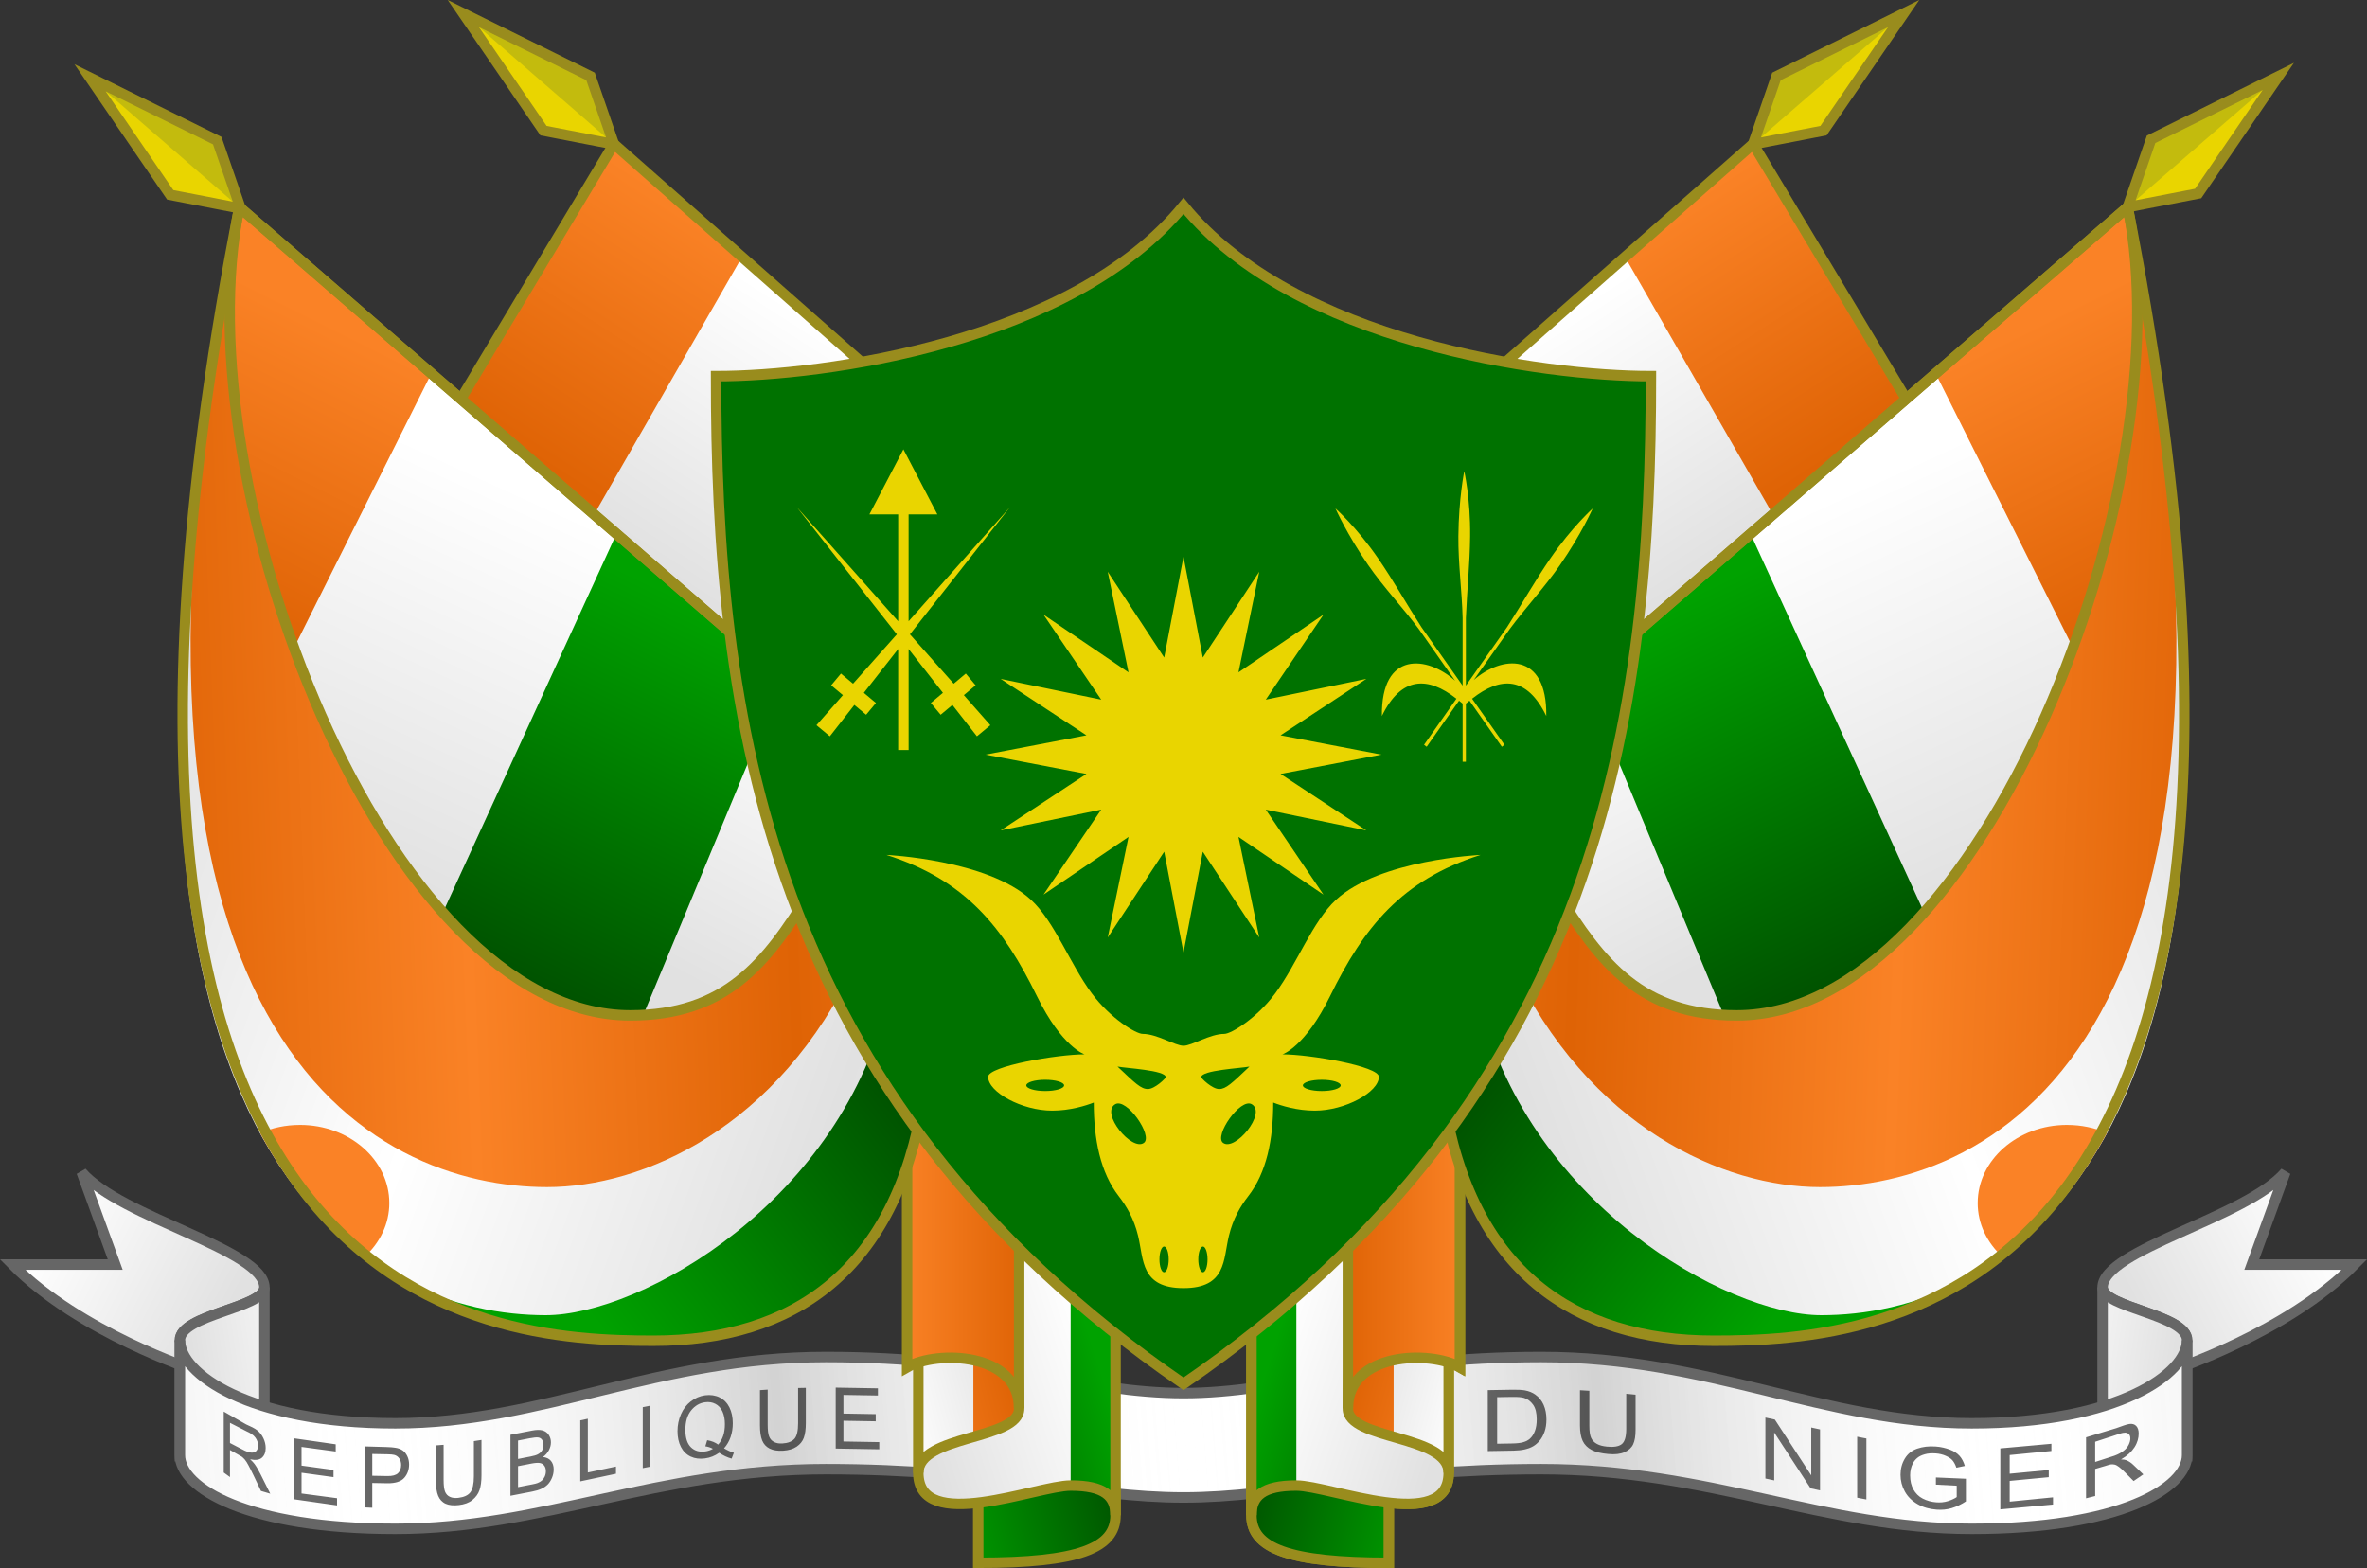
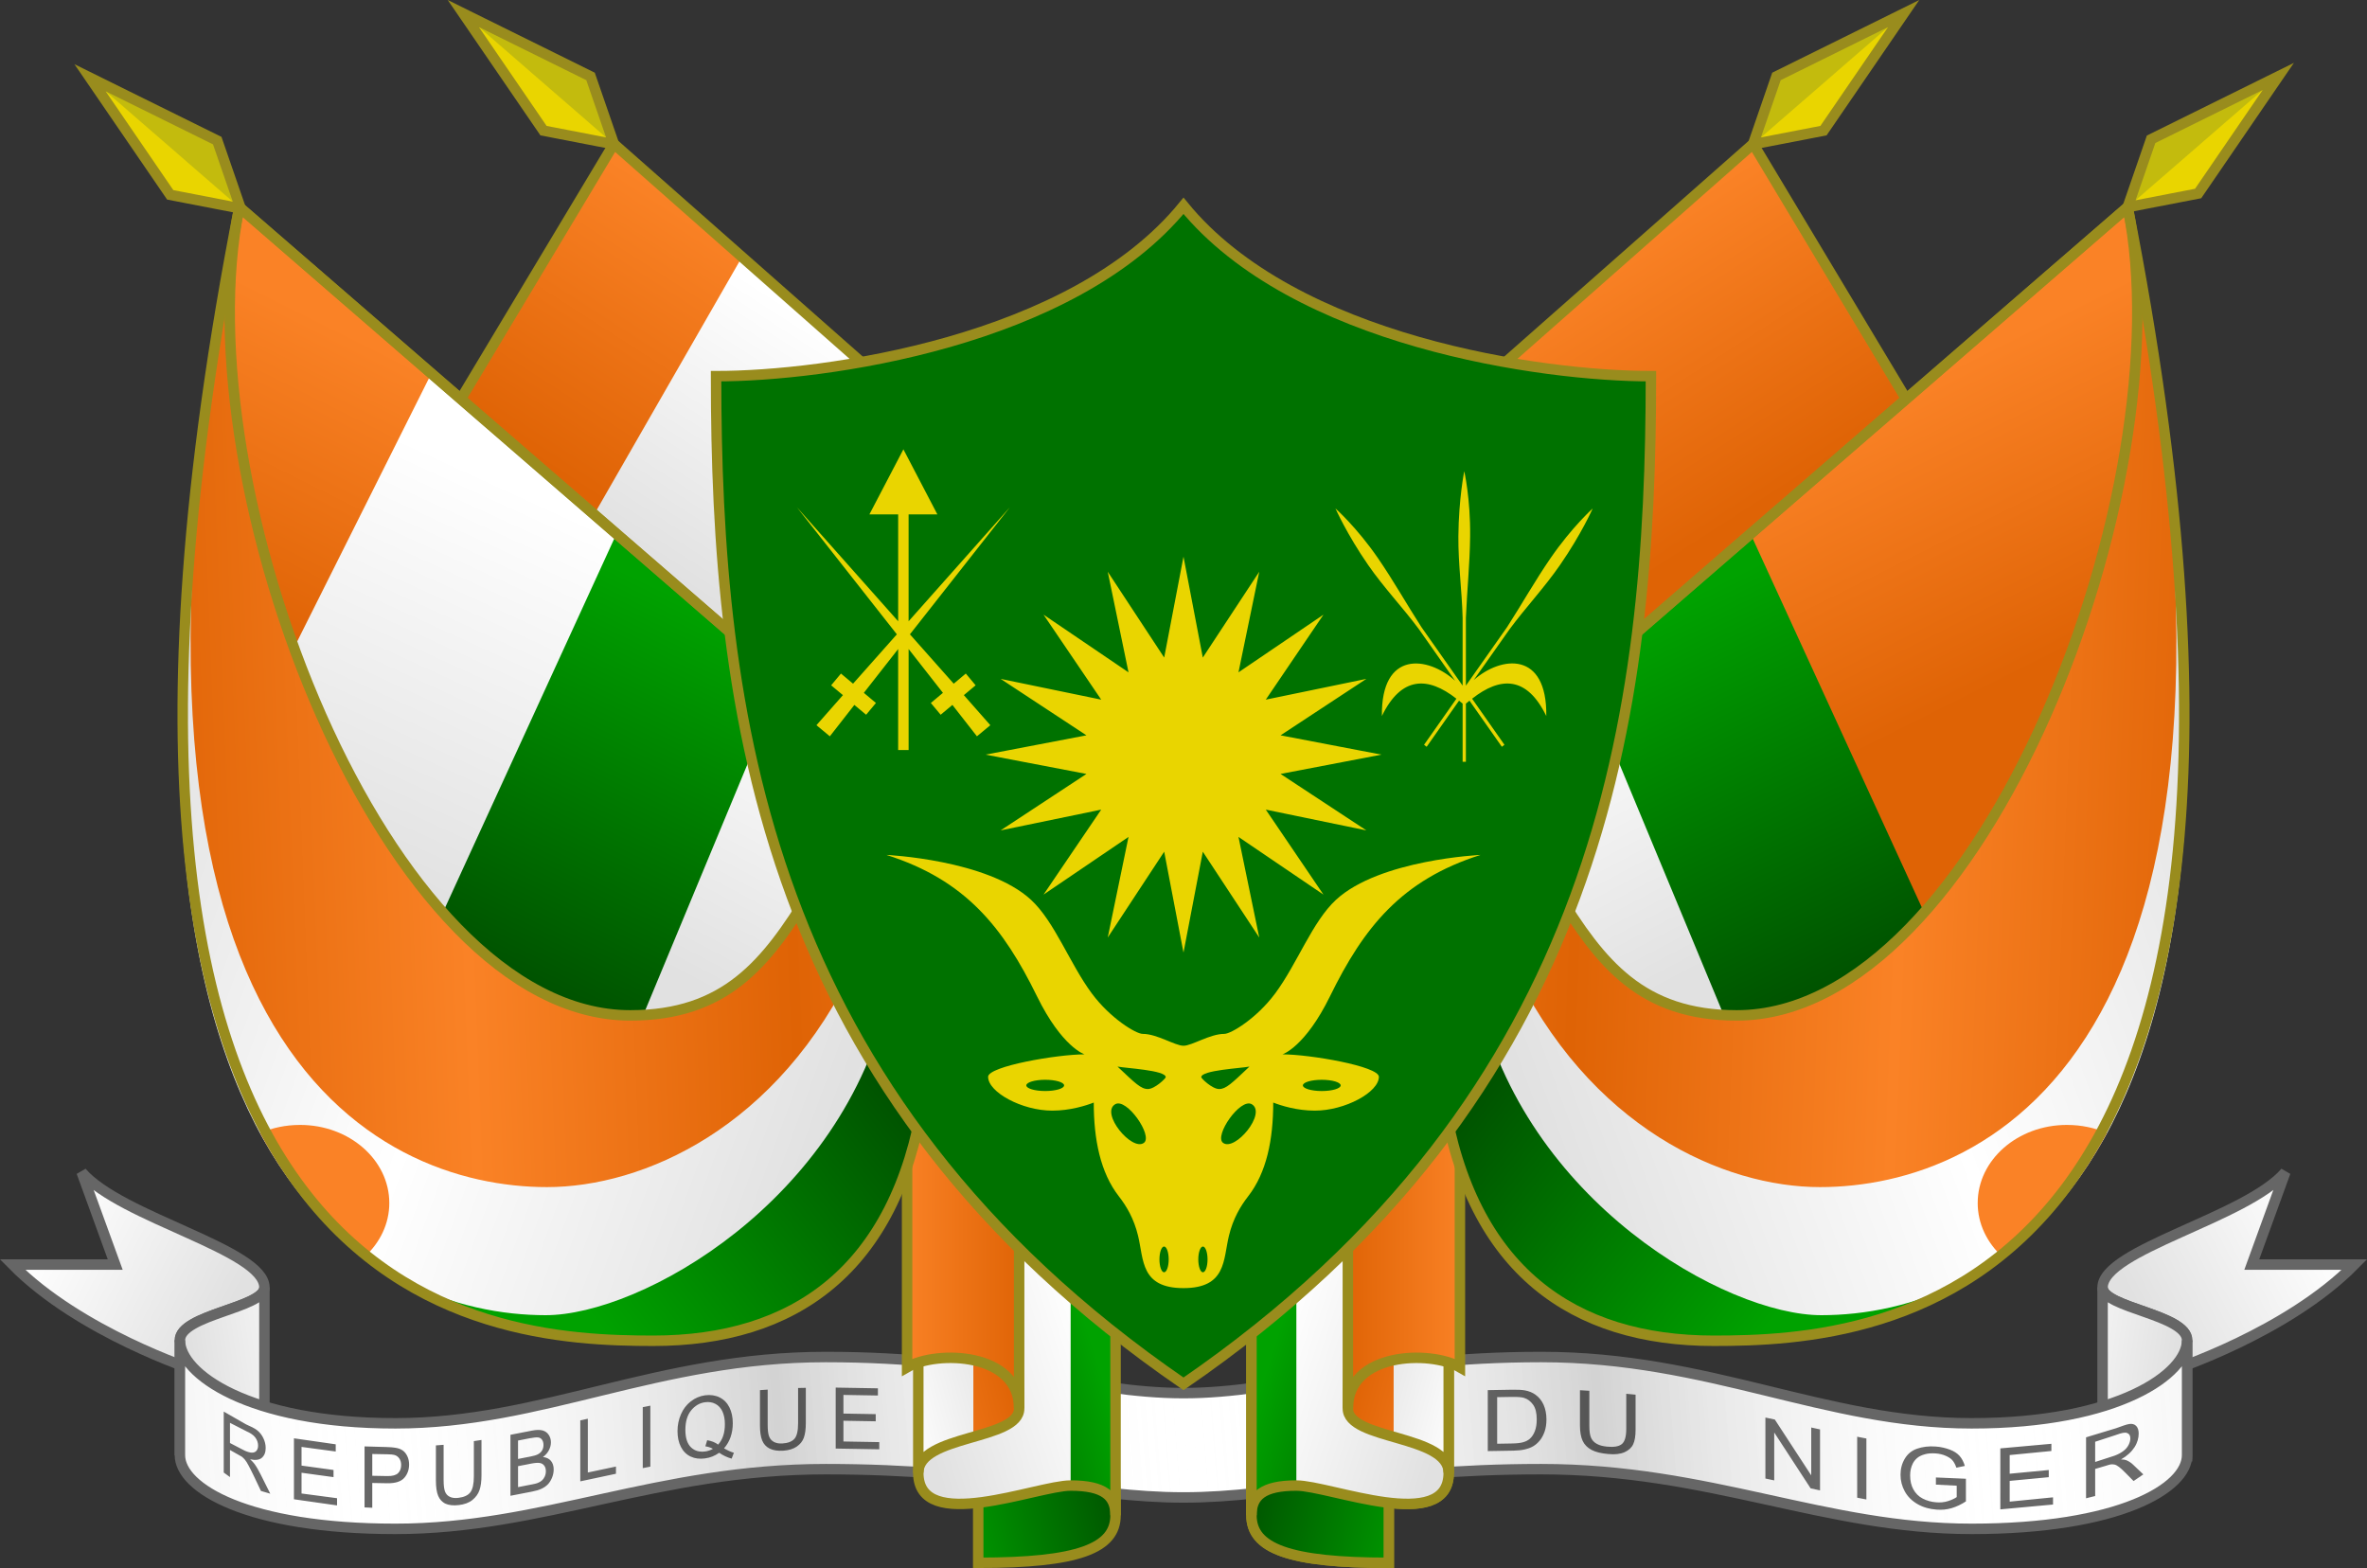
<svg xmlns="http://www.w3.org/2000/svg" xmlns:ns1="http://sodipodi.sourceforge.net/DTD/sodipodi-0.dtd" xmlns:ns2="http://www.inkscape.org/namespaces/inkscape" xmlns:xlink="http://www.w3.org/1999/xlink" width="678.958" height="449.756" viewBox="0 0 226.319 149.919" id="svg2" ns1:version="0.32" ns2:version="0.92.4 (5da689c313, 2019-01-14)" version="1.0" ns1:docname="Niger.svg" ns2:output_extension="org.inkscape.output.svg.inkscape">
  <rect x="0" y="0" width="226.319" height="149.919" fill="#333333" stroke="none" />
  <ns1:namedview id="base" pagecolor="#ffffff" bordercolor="#666666" borderopacity="1.0" gridtolerance="10000" guidetolerance="10" objecttolerance="10" ns2:pageopacity="0.0" ns2:pageshadow="2" ns2:zoom="0.8842301" ns2:cx="436.10431" ns2:cy="144.18885" ns2:document-units="px" ns2:current-layer="layer1" showgrid="false" showguides="false" ns2:guide-bbox="true" ns2:window-width="1920" ns2:window-height="1001" ns2:window-x="-9" ns2:window-y="-9" ns2:window-maximized="1" ns2:snap-global="true" ns2:object-paths="true" ns2:snap-intersection-paths="true" ns2:object-nodes="true" ns2:snap-smooth-nodes="false" ns2:snap-midpoints="false" fit-margin-top="0" fit-margin-left="0" fit-margin-right="0" fit-margin-bottom="0" />
  <defs id="defs4">
    <linearGradient id="linearGradient5446" ns2:collect="always">
      <stop id="stop5442" offset="0" style="stop-color:#ffffff;stop-opacity:0" />
      <stop id="stop5444" offset="1" style="stop-color:#000000;stop-opacity:0.174" />
    </linearGradient>
    <linearGradient ns2:collect="always" id="linearGradient5367">
      <stop style="stop-color:#00a200;stop-opacity:1" offset="0" id="stop5363" />
      <stop style="stop-color:#005200;stop-opacity:1" offset="1" id="stop5365" />
    </linearGradient>
    <linearGradient ns2:collect="always" id="linearGradient5343">
      <stop style="stop-color:#ffffff;stop-opacity:1" offset="0" id="stop5339" />
      <stop style="stop-color:#e1e1e1;stop-opacity:1" offset="1" id="stop5341" />
    </linearGradient>
    <linearGradient ns2:collect="always" id="linearGradient5335">
      <stop style="stop-color:#fa8226;stop-opacity:1" offset="0" id="stop5331" />
      <stop style="stop-color:#df6305;stop-opacity:1" offset="1" id="stop5333" />
    </linearGradient>
    <linearGradient ns2:collect="always" xlink:href="#linearGradient5335" id="linearGradient5337" x1="371.375" y1="240.573" x2="356.101" y2="264.311" gradientUnits="userSpaceOnUse" />
    <linearGradient ns2:collect="always" xlink:href="#linearGradient5343" id="linearGradient5345" x1="384.142" y1="251.921" x2="369.009" y2="275.493" gradientUnits="userSpaceOnUse" />
    <linearGradient ns2:collect="always" xlink:href="#linearGradient5335" id="linearGradient5353" x1="347.917" y1="257.239" x2="334.79" y2="283.452" gradientUnits="userSpaceOnUse" />
    <linearGradient ns2:collect="always" xlink:href="#linearGradient5343" id="linearGradient5361" x1="365.617" y1="272.571" x2="349.024" y2="308.764" gradientUnits="userSpaceOnUse" />
    <linearGradient ns2:collect="always" xlink:href="#linearGradient5367" id="linearGradient5369" x1="373.968" y1="279.788" x2="356.701" y2="315.422" gradientUnits="userSpaceOnUse" />
    <linearGradient ns2:collect="always" xlink:href="#linearGradient5343" id="linearGradient5377" x1="389.496" y1="289.855" x2="375.279" y2="316.677" gradientUnits="userSpaceOnUse" />
    <linearGradient ns2:collect="always" xlink:href="#linearGradient5335" id="linearGradient5385" x1="351.727" y1="318.717" x2="382.715" y2="317.497" gradientUnits="userSpaceOnUse" spreadMethod="reflect" />
    <linearGradient ns2:collect="always" xlink:href="#linearGradient5343" id="linearGradient5393" x1="343.781" y1="335.282" x2="379.205" y2="348.162" gradientUnits="userSpaceOnUse" spreadMethod="reflect" />
    <linearGradient ns2:collect="always" xlink:href="#linearGradient5367" id="linearGradient5401" x1="365.024" y1="349.62" x2="393.411" y2="327.511" gradientUnits="userSpaceOnUse" />
    <linearGradient ns2:collect="always" xlink:href="#linearGradient5335" id="linearGradient5409" x1="340.18" y1="336.34" x2="334.634" y2="330.413" gradientUnits="userSpaceOnUse" />
    <linearGradient ns2:collect="always" xlink:href="#linearGradient5335" id="linearGradient5412" gradientUnits="userSpaceOnUse" x1="351.727" y1="318.717" x2="382.715" y2="317.497" />
    <linearGradient ns2:collect="always" xlink:href="#linearGradient5343" id="linearGradient5420" x1="311.206" y1="337.701" x2="328.503" y2="346.744" gradientUnits="userSpaceOnUse" />
    <linearGradient ns2:collect="always" xlink:href="#linearGradient5343" id="linearGradient5428" x1="338.253" y1="350.562" x2="325.286" y2="352.511" gradientUnits="userSpaceOnUse" />
    <linearGradient ns2:collect="always" xlink:href="#linearGradient5446" id="linearGradient5436" x1="342.274" y1="362.616" x2="381.263" y2="359.526" gradientUnits="userSpaceOnUse" spreadMethod="reflect" />
    <linearGradient ns2:collect="always" xlink:href="#linearGradient5335" id="linearGradient5454" x1="392.911" y1="341.287" x2="404.625" y2="341.287" gradientUnits="userSpaceOnUse" />
    <linearGradient ns2:collect="always" xlink:href="#linearGradient5335" id="linearGradient5462" x1="392.814" y1="357.714" x2="403.907" y2="354.73" gradientUnits="userSpaceOnUse" />
    <linearGradient ns2:collect="always" xlink:href="#linearGradient5343" id="linearGradient5470" x1="392.814" y1="357.714" x2="403.907" y2="354.73" gradientUnits="userSpaceOnUse" />
    <linearGradient ns2:collect="always" xlink:href="#linearGradient5343" id="linearGradient5478" x1="413.342" y1="356.959" x2="396.344" y2="362.396" gradientUnits="userSpaceOnUse" />
    <linearGradient ns2:collect="always" xlink:href="#linearGradient5367" id="linearGradient5486" x1="413.342" y1="356.959" x2="396.344" y2="362.396" gradientUnits="userSpaceOnUse" />
    <linearGradient ns2:collect="always" xlink:href="#linearGradient5367" id="linearGradient5494" x1="396.205" y1="367.708" x2="413.842" y2="363.288" gradientUnits="userSpaceOnUse" />
    <linearGradient ns2:collect="always" xlink:href="#linearGradient5343" id="linearGradient5632" gradientUnits="userSpaceOnUse" x1="338.253" y1="350.562" x2="325.286" y2="352.511" gradientTransform="matrix(-1,0,0,1,839.679,0)" />
    <linearGradient ns2:collect="always" xlink:href="#linearGradient5367" id="linearGradient5636" gradientUnits="userSpaceOnUse" x1="396.205" y1="367.708" x2="413.842" y2="363.288" gradientTransform="matrix(-1,0,0,1,839.679,0)" />
    <linearGradient ns2:collect="always" xlink:href="#linearGradient5367" id="linearGradient5638" gradientUnits="userSpaceOnUse" x1="413.342" y1="356.959" x2="396.344" y2="362.396" gradientTransform="matrix(-1,0,0,1,839.679,0)" />
    <linearGradient ns2:collect="always" xlink:href="#linearGradient5343" id="linearGradient5640" gradientUnits="userSpaceOnUse" x1="413.342" y1="356.959" x2="396.344" y2="362.396" gradientTransform="matrix(-1,0,0,1,839.679,0)" />
    <linearGradient ns2:collect="always" xlink:href="#linearGradient5343" id="linearGradient5642" gradientUnits="userSpaceOnUse" x1="392.814" y1="357.714" x2="403.907" y2="354.73" gradientTransform="matrix(-1,0,0,1,839.679,0)" />
    <linearGradient ns2:collect="always" xlink:href="#linearGradient5335" id="linearGradient5644" gradientUnits="userSpaceOnUse" x1="392.814" y1="357.714" x2="403.907" y2="354.73" gradientTransform="matrix(-1,0,0,1,839.679,0)" />
    <linearGradient ns2:collect="always" xlink:href="#linearGradient5335" id="linearGradient5646" gradientUnits="userSpaceOnUse" x1="392.911" y1="341.287" x2="404.625" y2="341.287" gradientTransform="matrix(-1,0,0,1,839.679,0)" />
    <linearGradient ns2:collect="always" xlink:href="#linearGradient5367" id="linearGradient5648" gradientUnits="userSpaceOnUse" x1="365.024" y1="349.62" x2="393.411" y2="327.511" gradientTransform="matrix(-1,0,0,1,839.679,0)" />
    <linearGradient ns2:collect="always" xlink:href="#linearGradient5343" id="linearGradient5650" gradientUnits="userSpaceOnUse" x1="343.781" y1="335.282" x2="379.205" y2="348.162" spreadMethod="reflect" gradientTransform="matrix(-1,0,0,1,839.679,0)" />
    <linearGradient ns2:collect="always" xlink:href="#linearGradient5335" id="linearGradient5652" gradientUnits="userSpaceOnUse" x1="351.727" y1="318.717" x2="382.715" y2="317.497" spreadMethod="reflect" gradientTransform="matrix(-1,0,0,1,839.679,0)" />
    <linearGradient ns2:collect="always" xlink:href="#linearGradient5335" id="linearGradient5654" gradientUnits="userSpaceOnUse" x1="371.375" y1="240.573" x2="356.101" y2="264.311" gradientTransform="matrix(-1,0,0,1,839.679,0)" />
    <linearGradient ns2:collect="always" xlink:href="#linearGradient5343" id="linearGradient5656" gradientUnits="userSpaceOnUse" x1="384.142" y1="251.921" x2="369.009" y2="275.493" gradientTransform="matrix(-1,0,0,1,839.679,0)" />
    <linearGradient ns2:collect="always" xlink:href="#linearGradient5335" id="linearGradient5658" gradientUnits="userSpaceOnUse" x1="347.917" y1="257.239" x2="334.79" y2="283.452" gradientTransform="matrix(-1,0,0,1,839.679,0)" />
    <linearGradient ns2:collect="always" xlink:href="#linearGradient5343" id="linearGradient5660" gradientUnits="userSpaceOnUse" x1="365.617" y1="272.571" x2="349.024" y2="308.764" gradientTransform="matrix(-1,0,0,1,839.679,0)" />
    <linearGradient ns2:collect="always" xlink:href="#linearGradient5367" id="linearGradient5662" gradientUnits="userSpaceOnUse" x1="373.968" y1="279.788" x2="356.701" y2="315.422" gradientTransform="matrix(-1,0,0,1,839.679,0)" />
    <linearGradient ns2:collect="always" xlink:href="#linearGradient5343" id="linearGradient5664" gradientUnits="userSpaceOnUse" x1="389.496" y1="289.855" x2="375.279" y2="316.677" gradientTransform="matrix(-1,0,0,1,839.679,0)" />
    <linearGradient ns2:collect="always" xlink:href="#linearGradient5335" id="linearGradient5666" gradientUnits="userSpaceOnUse" x1="351.727" y1="318.717" x2="382.715" y2="317.497" gradientTransform="matrix(-1,0,0,1,839.679,0)" />
    <linearGradient ns2:collect="always" xlink:href="#linearGradient5343" id="linearGradient5672" gradientUnits="userSpaceOnUse" x1="311.206" y1="337.701" x2="328.503" y2="346.744" gradientTransform="matrix(-1,0,0,1,839.679,-2.8000001e-6)" />
  </defs>
  <g ns2:label="Layer 1" ns2:groupmode="layer" id="layer1" transform="translate(-306.68,-221.52)">
    <g id="g3031">
      <path id="path5670" style="fill:url(#linearGradient5672);fill-opacity:1;fill-rule:evenodd;stroke:#666666;stroke-width:1px;stroke-linecap:butt;stroke-linejoin:miter;stroke-opacity:1" d="m 515.798,349.663 c 0,-2.462 -8.081,-3.094 -8.081,-5.051 0,-3.619 13.73,-6.654 17.48,-11.029 0,0 -3.214,8.839 -3.214,8.839 h 9.821 c -6.429,6.518 -17.411,10.089 -17.411,10.089 z" ns1:nodetypes="csccccc" ns2:connector-curvature="0" />
      <path ns2:connector-curvature="0" ns1:nodetypes="csccccc" d="m 323.881,349.663 c 0,-2.462 8.081,-3.094 8.081,-5.051 0,-3.619 -13.73,-6.654 -17.48,-11.029 0,0 3.214,8.839 3.214,8.839 h -9.821 c 6.429,6.518 17.411,10.089 17.411,10.089 z" style="fill:url(#linearGradient5420);fill-opacity:1;fill-rule:evenodd;stroke:#666666;stroke-width:1px;stroke-linecap:butt;stroke-linejoin:miter;stroke-opacity:1" id="path3432-1" />
-       <path ns2:connector-curvature="0" id="path3430-3" style="fill:url(#linearGradient5428);fill-opacity:1;fill-rule:evenodd;stroke:#666666;stroke-width:1px;stroke-linecap:butt;stroke-linejoin:miter;stroke-opacity:1" d="m 323.881,360.648 c 0,0 0,-10.985 0,-10.985 0,-2.462 8.081,-3.094 8.081,-5.051 0,5.303 0,14.458 0,14.458 z" ns1:nodetypes="cc" />
+       <path ns2:connector-curvature="0" id="path3430-3" style="fill:url(#linearGradient5428);fill-opacity:1;fill-rule:evenodd;stroke:#666666;stroke-width:1px;stroke-linecap:butt;stroke-linejoin:miter;stroke-opacity:1" d="m 323.881,360.648 c 0,0 0,-10.985 0,-10.985 0,-2.462 8.081,-3.094 8.081,-5.051 0,5.303 0,14.458 0,14.458 " ns1:nodetypes="cc" />
      <path ns1:nodetypes="cc" d="m 515.798,360.648 c 0,0 0,-10.985 0,-10.985 0,-2.462 -8.081,-3.094 -8.081,-5.051 0,5.303 0,14.458 0,14.458 z" style="fill:url(#linearGradient5632);fill-opacity:1;fill-rule:evenodd;stroke:#666666;stroke-width:1px;stroke-linecap:butt;stroke-linejoin:miter;stroke-opacity:1" id="path5506" ns2:connector-curvature="0" />
      <path id="path5440" style="fill:#ffffff;fill-opacity:1;fill-rule:evenodd;stroke:none;stroke-width:1px;stroke-linecap:butt;stroke-linejoin:miter;stroke-opacity:1" d="m 419.84,364.689 c 9.338,0 18.036,-2.704 34.196,-2.704 16.161,0 27.054,5.708 41.161,5.708 14.107,0 20.602,-3.888 20.602,-7.045 0,0 0,-10.985 0,-10.985 0,3.157 -6.494,7.938 -20.602,7.938 -14.107,0 -25,-6.339 -41.161,-6.339 -16.161,0 -24.858,3.452 -34.196,3.452 -9.338,0 -18.036,-3.452 -34.196,-3.452 -16.161,0 -27.054,6.339 -41.161,6.339 -14.107,0 -20.602,-4.781 -20.602,-7.938 0,0 0,10.985 0,10.985 0,3.157 6.494,7.045 20.602,7.045 14.107,0 25,-5.708 41.161,-5.708 16.161,0 24.858,2.704 34.196,2.704 z" ns1:nodetypes="cssccsssssccsss" ns2:connector-curvature="0" />
      <path ns2:connector-curvature="0" id="path7978-6" d="m 328.072,362.308 c 0,0 0,-5.829 0,-5.829 0,0 2.139,1.225 2.139,1.225 0.455,0.202 0.815,0.371 1.059,0.564 0.243,0.193 0.441,0.44 0.589,0.749 0.148,0.309 0.223,0.624 0.223,0.945 -1e-5,0.414 -0.123,0.726 -0.369,0.937 -0.246,0.211 -0.616,0.249 -1.119,0.143 0.184,0.165 0.323,0.313 0.419,0.443 0.203,0.281 0.391,0.619 0.576,0.984 0,0 0.931,1.862 0.931,1.862 0,0 -0.891,-0.264 -0.891,-0.264 0,0 -0.695,-1.462 -0.695,-1.462 -0.203,-0.424 -0.372,-0.747 -0.5,-0.989 -0.128,-0.242 -0.242,-0.423 -0.343,-0.542 -0.101,-0.119 -0.204,-0.216 -0.308,-0.292 -0.077,-0.053 -0.201,-0.118 -0.37,-0.208 0,0 -0.745,-0.421 -0.745,-0.421 0,0 0,2.589 0,2.589 0,0 -0.596,-0.434 -0.596,-0.434 0,0 0,0 0,0 m 0.596,-2.823 c 0,0 1.407,0.731 1.407,0.731 0.309,0.137 0.554,0.198 0.733,0.19 0.179,-0.008 0.315,-0.075 0.408,-0.201 0.093,-0.126 0.14,-0.284 0.14,-0.472 0,-0.276 -0.09,-0.535 -0.27,-0.778 -0.18,-0.243 -0.468,-0.426 -0.847,-0.594 0,0 -1.571,-0.804 -1.571,-0.804 0,0 0,1.929 0,1.929 0,0 0,0 0,0 m 6.116,5.379 c 0,0 0,-5.829 0,-5.829 0,0 3.994,0.574 3.994,0.574 0,0 0,0.688 0,0.688 0,0 -3.268,-0.439 -3.268,-0.439 0,0 0,1.785 0,1.785 0,0 3.059,0.419 3.059,0.419 0,0 0,0.684 0,0.684 0,0 -3.059,-0.419 -3.059,-0.419 0,0 0,1.984 0,1.984 0,0 3.396,0.451 3.396,0.451 0,0 0,0.688 0,0.688 0,0 -4.123,-0.587 -4.123,-0.587 0,0 0,0 0,0 m 6.752,0.775 c 0,0 0,-5.829 0,-5.829 0,0 2.105,0.06 2.105,0.06 0.371,0.007 0.654,0.039 0.849,0.071 0.274,0.04 0.504,0.125 0.689,0.254 0.185,0.129 0.334,0.313 0.447,0.551 0.113,0.238 0.169,0.502 0.169,0.791 -10e-6,0.496 -0.151,0.919 -0.453,1.271 -0.302,0.351 -0.848,0.538 -1.637,0.524 0,0 -1.432,-0.026 -1.432,-0.026 0,0 0,2.37 0,2.37 0,0 -0.738,-0.034 -0.738,-0.034 0,0 0,0 0,0 m 0.738,-3.024 c 0,0 1.443,0.027 1.443,0.027 0.477,0.009 0.816,-0.08 1.017,-0.271 0.201,-0.191 0.301,-0.455 0.301,-0.791 0,-0.244 -0.059,-0.451 -0.177,-0.622 -0.118,-0.17 -0.273,-0.276 -0.466,-0.335 -0.124,-0.037 -0.354,-0.058 -0.689,-0.064 0,0 -1.428,-0.026 -1.428,-0.026 0,0 0,2.084 0,2.084 0,0 0,0 0,0 m 9.713,-3.315 c 0,0 0.73,-0.114 0.73,-0.114 0,0 0,3.368 0,3.368 -1e-5,0.586 -0.063,1.061 -0.188,1.425 -0.125,0.364 -0.352,0.68 -0.679,0.947 -0.327,0.267 -0.76,0.423 -1.294,0.487 -0.519,0.062 -0.944,0.019 -1.274,-0.13 -0.33,-0.149 -0.568,-0.417 -0.71,-0.762 -0.142,-0.346 -0.213,-0.827 -0.213,-1.445 0,0 0,-3.368 0,-3.368 0,0 0.737,-0.056 0.737,-0.056 0,0 0,3.364 0,3.364 0,0.506 0.045,0.876 0.135,1.109 0.09,0.233 0.243,0.397 0.462,0.501 0.218,0.104 0.485,0.137 0.8,0.099 0.539,-0.065 0.925,-0.232 1.153,-0.525 0.228,-0.293 0.342,-0.805 0.342,-1.537 0,0 0,-3.364 0,-3.364 0,0 0,0 0,0 m 3.498,5.225 c 0,0 0,-5.829 0,-5.829 0,0 2.056,-0.4 2.056,-0.4 0.419,-0.081 0.755,-0.088 1.008,-0.019 0.253,0.069 0.45,0.204 0.592,0.419 0.143,0.214 0.214,0.455 0.214,0.723 0,0.249 -0.063,0.498 -0.19,0.745 -0.127,0.248 -0.317,0.471 -0.573,0.656 0.331,0.039 0.584,0.154 0.761,0.365 0.177,0.21 0.266,0.485 0.266,0.825 0,0.273 -0.054,0.539 -0.162,0.797 -0.108,0.258 -0.241,0.468 -0.4,0.63 -0.159,0.162 -0.358,0.302 -0.598,0.414 -0.24,0.112 -0.535,0.202 -0.884,0.269 0,0 -2.09,0.406 -2.09,0.406 0,0 0,0 0,0 m 0.725,-3.521 c 0,0 1.185,-0.231 1.185,-0.231 0.322,-0.062 0.552,-0.13 0.692,-0.202 0.184,-0.094 0.323,-0.218 0.417,-0.371 0.093,-0.153 0.14,-0.332 0.14,-0.536 0,-0.194 -0.044,-0.355 -0.131,-0.486 -0.087,-0.13 -0.212,-0.207 -0.374,-0.229 -0.162,-0.023 -0.44,0.004 -0.834,0.081 0,0 -1.095,0.213 -1.095,0.213 0,0 0,1.762 0,1.762 0,0 0,0 0,0 m 0,2.692 c 0,0 1.365,-0.265 1.365,-0.265 0.234,-0.046 0.399,-0.087 0.493,-0.124 0.167,-0.064 0.307,-0.144 0.419,-0.24 0.112,-0.096 0.204,-0.222 0.276,-0.38 0.072,-0.158 0.108,-0.329 0.108,-0.515 0,-0.217 -0.052,-0.395 -0.156,-0.533 -0.104,-0.138 -0.25,-0.224 -0.435,-0.252 -0.186,-0.029 -0.453,-0.009 -0.802,0.059 0,0 -1.267,0.246 -1.267,0.246 0,0 0,2.004 0,2.004 0,0 0,0 0,0 m 5.951,-0.552 c 0,0 0,-5.829 0,-5.829 0,0 0.722,-0.158 0.722,-0.158 0,0 0,5.141 0,5.141 0,0 2.69,-0.569 2.69,-0.569 0,0 0,0.688 0,0.688 0,0 -3.412,0.727 -3.412,0.727 0,0 0,0 0,0 m 5.974,-1.264 c 0,0 0,-5.829 0,-5.829 0,0 0.725,-0.143 0.725,-0.143 0,0 0,5.829 0,5.829 0,0 -0.725,0.143 -0.725,0.143 0,0 0,0 0,0 m 7.772,-1.893 c 0.34,0.202 0.653,0.34 0.941,0.426 0,0 -0.216,0.558 -0.216,0.558 -0.399,-0.112 -0.794,-0.287 -1.19,-0.561 -0.41,0.295 -0.864,0.475 -1.359,0.54 -0.501,0.066 -0.953,0.017 -1.359,-0.172 -0.406,-0.189 -0.719,-0.497 -0.938,-0.923 -0.219,-0.426 -0.329,-0.928 -0.329,-1.506 0,-0.575 0.11,-1.117 0.331,-1.624 0.221,-0.507 0.535,-0.917 0.942,-1.229 0.407,-0.312 0.862,-0.514 1.368,-0.581 0.511,-0.067 0.972,3.6e-4 1.382,0.202 0.41,0.202 0.723,0.519 0.938,0.95 0.215,0.432 0.324,0.942 0.324,1.52 0,0.48 -0.07,0.915 -0.208,1.316 -0.138,0.401 -0.347,0.762 -0.627,1.082 0,0 0,0 0,0 0,0 0,0 0,0 m -1.612,-0.774 c 0.423,0.069 0.772,0.209 1.046,0.419 0.43,-0.47 0.646,-1.12 0.646,-1.95 -1e-5,-0.472 -0.076,-0.874 -0.228,-1.207 -0.152,-0.333 -0.375,-0.577 -0.668,-0.733 -0.293,-0.156 -0.622,-0.211 -0.988,-0.163 -0.546,0.072 -0.997,0.348 -1.355,0.799 -0.358,0.451 -0.538,1.068 -0.538,1.85 0,0.758 0.177,1.312 0.532,1.66 0.355,0.349 0.807,0.471 1.361,0.399 0.262,-0.034 0.509,-0.118 0.74,-0.252 -0.229,-0.126 -0.471,-0.206 -0.725,-0.239 0,0 0.177,-0.584 0.177,-0.584 0,0 0,0 0,0 m 8.691,-4.992 c 0,0 0.739,-0.015 0.739,-0.015 0,0 0,3.368 0,3.368 0,0.586 -0.064,1.052 -0.19,1.4 -0.127,0.347 -0.356,0.632 -0.687,0.855 -0.331,0.223 -0.765,0.356 -1.303,0.388 -0.522,0.031 -0.949,-0.037 -1.281,-0.205 -0.332,-0.168 -0.569,-0.426 -0.711,-0.774 -0.142,-0.348 -0.212,-0.826 -0.212,-1.444 0,0 0,-3.368 0,-3.368 0,0 0.737,-0.049 0.737,-0.049 0,0 0,3.364 0,3.364 0,0.506 0.045,0.877 0.135,1.111 0.09,0.234 0.245,0.41 0.464,0.527 0.219,0.117 0.487,0.166 0.804,0.146 0.542,-0.033 0.929,-0.188 1.16,-0.45 0.231,-0.262 0.346,-0.759 0.346,-1.49 0,0 0,-3.364 0,-3.364 0,0 0,0 0,0 m 3.595,5.791 c 0,0 0,-5.829 0,-5.829 0,0 4.037,0.069 4.037,0.069 0,0 0,0.688 0,0.688 0,0 -3.298,-0.057 -3.298,-0.057 0,0 0,1.785 0,1.785 0,0 3.088,0.053 3.088,0.053 0,0 0,0.684 0,0.684 0,0 -3.088,-0.053 -3.088,-0.053 0,0 0,1.984 0,1.984 0,0 3.427,0.059 3.427,0.059 0,0 0,0.688 0,0.688 0,0 -4.166,-0.071 -4.166,-0.071 0,0 0,0 0,0" style="font-style:normal;font-weight:normal;font-size:8.144px;font-family:'Bitstream Vera Sans';fill:#666666;fill-opacity:1;stroke:none;stroke-width:1px;stroke-linecap:butt;stroke-linejoin:miter;stroke-opacity:1" />
      <path ns2:connector-curvature="0" style="font-style:normal;font-weight:normal;font-size:8.144px;font-family:'Bitstream Vera Sans';fill:#666666;fill-opacity:1;stroke:none;stroke-width:1px;stroke-linecap:butt;stroke-linejoin:miter;stroke-opacity:1" d="m 448.933,360.258 c 0,0 0,-5.829 0,-5.829 0,0 2.337,-0.04 2.337,-0.04 0.527,-0.009 0.93,0.012 1.208,0.063 0.389,0.07 0.72,0.204 0.995,0.4 0.358,0.254 0.625,0.583 0.803,0.991 0.177,0.408 0.266,0.872 0.266,1.391 -1e-5,0.443 -0.06,0.834 -0.18,1.173 -0.12,0.34 -0.275,0.618 -0.463,0.845 -0.188,0.227 -0.394,0.407 -0.618,0.539 -0.224,0.132 -0.494,0.234 -0.81,0.306 -0.316,0.072 -0.679,0.111 -1.09,0.118 0,0 -2.448,0.042 -2.448,0.042 0,0 0,0 0,0 m 0.898,-0.703 c 0,0 1.448,-0.025 1.448,-0.025 0.447,-0.008 0.798,-0.05 1.053,-0.125 0.254,-0.076 0.457,-0.18 0.608,-0.313 0.213,-0.187 0.379,-0.435 0.497,-0.746 0.119,-0.311 0.178,-0.686 0.178,-1.126 0,-0.61 -0.116,-1.076 -0.349,-1.4 -0.233,-0.323 -0.516,-0.538 -0.849,-0.644 -0.241,-0.075 -0.628,-0.109 -1.161,-0.099 0,0 -1.425,0.024 -1.425,0.024 0,0 0,4.454 0,4.454 0,0 0,0 0,0 m 12.34,-4.777 c 0,0 0.894,0.087 0.894,0.087 0,0 0,3.368 0,3.368 0,0.586 -0.077,1.044 -0.23,1.373 -0.154,0.33 -0.431,0.583 -0.831,0.76 -0.401,0.177 -0.927,0.234 -1.577,0.17 -0.633,-0.062 -1.153,-0.172 -1.556,-0.384 -0.403,-0.213 -0.691,-0.502 -0.864,-0.869 -0.172,-0.367 -0.259,-0.859 -0.259,-1.477 0,0 0,-3.368 0,-3.368 0,0 0.896,0.054 0.896,0.054 0,0 0,3.364 0,3.364 0,0.506 0.055,0.883 0.164,1.129 0.109,0.246 0.297,0.443 0.564,0.589 0.266,0.146 0.593,0.222 0.977,0.259 0.657,0.064 1.125,-0.019 1.405,-0.249 0.279,-0.23 0.419,-0.711 0.419,-1.442 0,0 0,-3.364 0,-3.364 0,0 0,0 0,0 m 13.305,8.102 c 0,0 0,-5.829 0,-5.829 0,0 0.901,0.191 0.901,0.191 0,0 3.481,5.337 3.481,5.337 0,0 0,-4.577 0,-4.577 0,0 0.841,0.184 0.841,0.184 0,0 0,5.829 0,5.829 0,0 -0.9,-0.196 -0.9,-0.196 0,0 -3.481,-5.341 -3.481,-5.341 0,0 0,4.581 0,4.581 0,0 -0.842,-0.178 -0.842,-0.178 0,0 0,0 0,0 m 8.775,1.832 c 0,0 0,-5.829 0,-5.829 0,0 0.881,0.171 0.881,0.171 0,0 0,5.829 0,5.829 0,0 -0.881,-0.171 -0.881,-0.171 0,0 0,0 0,0 m 7.527,-1.25 c 0,0 0,-0.684 0,-0.684 0,0 2.87,0.123 2.87,0.123 0,0 0,2.163 0,2.163 -0.441,0.29 -0.896,0.506 -1.365,0.646 -0.469,0.14 -0.949,0.181 -1.441,0.143 -0.664,-0.051 -1.269,-0.212 -1.809,-0.522 -0.541,-0.31 -0.949,-0.713 -1.224,-1.21 -0.276,-0.497 -0.414,-1.032 -0.414,-1.604 0,-0.567 0.137,-1.08 0.411,-1.539 0.274,-0.459 0.669,-0.777 1.183,-0.954 0.515,-0.177 1.11,-0.255 1.784,-0.203 0.489,0.037 0.931,0.144 1.327,0.291 0.396,0.147 0.707,0.346 0.932,0.595 0.225,0.25 0.396,0.573 0.513,0.968 0,0 -0.809,0.169 -0.809,0.169 -0.102,-0.3 -0.228,-0.536 -0.379,-0.71 -0.151,-0.174 -0.367,-0.305 -0.647,-0.429 -0.28,-0.123 -0.591,-0.198 -0.932,-0.224 -0.409,-0.031 -0.763,-0.005 -1.061,0.08 -0.298,0.085 -0.538,0.197 -0.72,0.35 -0.182,0.153 -0.324,0.328 -0.425,0.526 -0.172,0.34 -0.257,0.721 -0.257,1.142 0,0.52 0.103,0.967 0.31,1.341 0.207,0.375 0.507,0.683 0.903,0.883 0.397,0.2 0.818,0.317 1.264,0.351 0.388,0.03 0.765,0.006 1.135,-0.113 0.37,-0.119 0.651,-0.248 0.842,-0.389 0,0 0,-1.086 0,-1.086 0,0 -1.991,-0.103 -1.991,-0.103 0,0 0,0 0,0 m 6.16,2.365 c 0,0 0,-5.829 0,-5.829 0,0 4.883,-0.44 4.883,-0.44 0,0 0,0.688 0,0.688 0,0 -3.987,0.389 -3.987,0.389 0,0 0,1.785 0,1.785 0,0 3.735,-0.354 3.735,-0.354 0,0 0,0.684 0,0.684 0,0 -3.735,0.354 -3.735,0.354 0,0 0,1.984 0,1.984 0,0 4.143,-0.411 4.143,-0.411 0,0 0,0.688 0,0.688 0,0 -5.039,0.462 -5.039,0.462 0,0 0,0 0,0 m 8.198,-1.058 c 0,0 0,-5.829 0,-5.829 0,0 2.876,-0.872 2.876,-0.872 0.568,-0.207 0.981,-0.36 1.259,-0.403 0.278,-0.043 0.5,0.025 0.659,0.188 0.158,0.164 0.238,0.406 0.238,0.727 -10e-6,0.414 -0.119,0.867 -0.394,1.297 -0.275,0.43 -0.7,0.835 -1.295,1.176 0.217,0.002 0.382,0.025 0.495,0.07 0.24,0.1 0.455,0.233 0.661,0.433 0,0 0.975,0.927 0.975,0.927 0,0 -0.93,0.636 -0.93,0.636 0,0 -0.799,-0.806 -0.799,-0.806 -0.24,-0.243 -0.437,-0.424 -0.592,-0.54 -0.155,-0.117 -0.3,-0.199 -0.426,-0.228 -0.126,-0.028 -0.254,-0.033 -0.385,-0.015 -0.096,0.016 -0.25,0.071 -0.472,0.137 0,0 -0.998,0.295 -0.998,0.295 0,0 0,2.589 0,2.589 0,0 -0.871,0.217 -0.871,0.217 0,0 0,0 0,0 m 0.871,-3.474 c 0,0 1.835,-0.593 1.835,-0.593 0.385,-0.14 0.678,-0.309 0.889,-0.476 0.211,-0.167 0.372,-0.356 0.478,-0.573 0.106,-0.217 0.159,-0.419 0.159,-0.608 0,-0.276 -0.097,-0.435 -0.309,-0.518 -0.213,-0.083 -0.54,-0.001 -1.013,0.171 0,0 -2.04,0.667 -2.04,0.667 0,0 0,1.929 0,1.929 0,0 0,0 0,0" id="path0693-6" />
      <path ns2:connector-curvature="0" ns1:nodetypes="cssccsssssccsss" d="m 419.84,364.689 c 9.338,0 18.036,-2.704 34.196,-2.704 16.161,0 27.054,5.708 41.161,5.708 14.107,0 20.602,-3.888 20.602,-7.045 0,0 0,-10.985 0,-10.985 0,3.157 -6.494,7.938 -20.602,7.938 -14.107,0 -25,-6.339 -41.161,-6.339 -16.161,0 -24.858,3.452 -34.196,3.452 -9.338,0 -18.036,-3.452 -34.196,-3.452 -16.161,0 -27.054,6.339 -41.161,6.339 -14.107,0 -20.602,-4.781 -20.602,-7.938 0,0 0,10.985 0,10.985 0,3.157 6.494,7.045 20.602,7.045 14.107,0 25,-5.708 41.161,-5.708 16.161,0 24.858,2.704 34.196,2.704 z" style="fill:url(#linearGradient5436);fill-opacity:1;fill-rule:evenodd;stroke:none;stroke-width:1px;stroke-linecap:butt;stroke-linejoin:miter;stroke-opacity:1" id="path3423-2" />
      <path id="path5438" style="fill:none;fill-opacity:1;fill-rule:evenodd;stroke:#666666;stroke-width:1px;stroke-linecap:butt;stroke-linejoin:miter;stroke-opacity:1" d="m 419.84,364.689 c 9.338,0 18.036,-2.704 34.196,-2.704 16.161,0 27.054,5.708 41.161,5.708 14.107,0 20.602,-3.888 20.602,-7.045 0,0 0,-10.985 0,-10.985 0,3.157 -6.494,7.938 -20.602,7.938 -14.107,0 -25,-6.339 -41.161,-6.339 -16.161,0 -24.858,3.452 -34.196,3.452 -9.338,0 -18.036,-3.452 -34.196,-3.452 -16.161,0 -27.054,6.339 -41.161,6.339 -14.107,0 -20.602,-4.781 -20.602,-7.938 0,0 0,10.985 0,10.985 0,3.157 6.494,7.045 20.602,7.045 14.107,0 25,-5.708 41.161,-5.708 16.161,0 24.858,2.704 34.196,2.704 z" ns1:nodetypes="cssccsssssccsss" ns2:connector-curvature="0" />
      <path ns2:connector-curvature="0" id="path4875" d="m 428.609,355.723 c 0,0 -2.273,-1.768 -2.273,10.67 v 0 c 0,3.157 3.536,4.546 13.132,4.546 0,-6.629 0,-9.155 0,-9.155 z" style="fill:#007900;fill-opacity:1;fill-rule:evenodd;stroke:#998c1d;stroke-width:1px;stroke-linecap:butt;stroke-linejoin:miter;stroke-opacity:1" ns1:nodetypes="cccccc" />
      <path ns2:connector-curvature="0" id="path4877" d="m 437.786,350.234 c -0.039,3.049 7.411,8.438 7.411,12.098 0,5.892 -11.347,1.22 -14.567,1.22 -3.22,0 -4.293,1.01 -4.293,2.841 0,-12.438 0,-23.486 0,-23.486 l 10.824,-4.682 z" style="fill:#007900;fill-opacity:1;fill-rule:evenodd;stroke:none;stroke-width:1px;stroke-linecap:butt;stroke-linejoin:miter;stroke-opacity:1" ns1:nodetypes="csssccc" />
      <path ns2:connector-curvature="0" id="path4879" d="m 437.926,349.971 c -0.039,3.049 7.271,8.7 7.271,12.361 0,5.892 -11.347,1.22 -14.567,1.22 v -22.474 l 6.531,-2.853 z" style="fill:#fefffc;fill-opacity:1;fill-rule:evenodd;stroke:none;stroke-width:1px;stroke-linecap:butt;stroke-linejoin:miter;stroke-opacity:1" ns1:nodetypes="cscccc" />
      <path ns2:connector-curvature="0" ns1:nodetypes="csssccc" style="fill:none;fill-opacity:1;fill-rule:evenodd;stroke:#998c1d;stroke-width:1px;stroke-linecap:butt;stroke-linejoin:miter;stroke-opacity:1" d="m 437.786,350.234 c -0.039,3.049 7.411,8.438 7.411,12.098 0,5.892 -11.347,1.22 -14.567,1.22 -3.22,0 -4.293,1.01 -4.293,2.841 0,-12.438 0,-23.486 0,-23.486 l 10.824,-4.682 z" id="path4881" />
      <path ns2:connector-curvature="0" ns1:nodetypes="cscs" style="fill:#fefffc;fill-opacity:1;fill-rule:evenodd;stroke:none;stroke-width:1px;stroke-linecap:butt;stroke-linejoin:miter;stroke-opacity:1" d="m 435.554,356.172 c -0.039,3.049 9.643,2.5 9.643,6.161 0,-5.804 0,-15.268 0,-15.268 -9.171,-0.984 -9.515,-1.001 -9.643,9.107 z" id="path4885" />
      <path ns2:connector-curvature="0" ns1:nodetypes="cccs" style="fill:#f36b05;fill-opacity:1;fill-rule:evenodd;stroke:none;stroke-width:1px;stroke-linecap:butt;stroke-linejoin:miter;stroke-opacity:1" d="m 435.554,356.172 c -0.018,1.434 2.114,2.072 4.378,2.727 0,0 0,-11.834 0,-11.834 0,0 -4.25,-1.001 -4.378,9.107 z" id="path4887" />
      <path ns2:connector-curvature="0" id="path4889" d="m 435.554,356.172 c -0.039,3.049 9.643,2.5 9.643,6.161 0,-5.804 0,-15.268 0,-15.268 -9.171,-0.984 -9.515,-1.001 -9.643,9.107 z" style="fill:none;fill-opacity:1;fill-rule:evenodd;stroke:#998c1d;stroke-width:1px;stroke-linecap:butt;stroke-linejoin:miter;stroke-opacity:1" ns1:nodetypes="cscs" />
-       <path ns2:connector-curvature="0" style="fill:#f36b05;fill-opacity:1;fill-rule:evenodd;stroke:#998c1d;stroke-width:1px;stroke-linecap:butt;stroke-linejoin:miter;stroke-opacity:1" d="m 446.268,327.511 v 24.732 c -2.849,-1.645 -10.714,-1.429 -10.714,3.929 0,-5.089 0,-19.196 0,-19.196 z" id="path4893" />
      <path ns2:connector-curvature="0" ns1:nodetypes="cccccc" style="fill:url(#linearGradient5494);fill-opacity:1;fill-rule:evenodd;stroke:#998c1d;stroke-width:1px;stroke-linecap:butt;stroke-linejoin:miter;stroke-opacity:1" d="m 411.07,355.723 c 0,0 2.273,-1.768 2.273,10.67 v 0 c 0,3.157 -3.536,4.546 -13.132,4.546 0,-6.629 0,-9.155 0,-9.155 z" id="path4831-3" />
      <path ns2:connector-curvature="0" ns1:nodetypes="csssccc" style="fill:url(#linearGradient5486);fill-opacity:1;fill-rule:evenodd;stroke:none;stroke-width:1px;stroke-linecap:butt;stroke-linejoin:miter;stroke-opacity:1" d="m 401.893,350.234 c 0.039,3.049 -7.411,8.438 -7.411,12.098 0,5.892 11.347,1.22 14.567,1.22 3.22,0 4.293,1.01 4.293,2.841 0,-12.438 0,-23.486 0,-23.486 l -10.824,-4.682 z" id="path4813-8" />
      <path ns2:connector-curvature="0" ns1:nodetypes="cscccc" style="fill:url(#linearGradient5478);fill-opacity:1;fill-rule:evenodd;stroke:none;stroke-width:1px;stroke-linecap:butt;stroke-linejoin:miter;stroke-opacity:1" d="m 401.753,349.971 c 0.039,3.049 -7.271,8.7 -7.271,12.361 0,5.892 11.347,1.22 14.567,1.22 v -22.474 l -6.531,-2.853 z" id="path4811-3" />
      <path ns2:connector-curvature="0" id="path4809-2" d="m 401.893,350.234 c 0.039,3.049 -7.411,8.438 -7.411,12.098 0,5.892 11.347,1.22 14.567,1.22 3.22,0 4.293,1.01 4.293,2.841 0,-12.438 0,-23.486 0,-23.486 l -10.824,-4.682 z" style="fill:none;fill-opacity:1;fill-rule:evenodd;stroke:#998c1d;stroke-width:1px;stroke-linecap:butt;stroke-linejoin:miter;stroke-opacity:1" ns1:nodetypes="csssccc" />
      <path ns2:connector-curvature="0" id="path4799-5" d="m 404.125,356.172 c 0.039,3.049 -9.643,2.5 -9.643,6.161 0,-5.804 0,-15.268 0,-15.268 9.171,-0.984 9.515,-1.001 9.643,9.107 z" style="fill:url(#linearGradient5470);fill-opacity:1;fill-rule:evenodd;stroke:none;stroke-width:1px;stroke-linecap:butt;stroke-linejoin:miter;stroke-opacity:1" ns1:nodetypes="cscs" />
      <path ns2:connector-curvature="0" id="path4797-7" d="m 404.125,356.172 c 0.018,1.434 -2.114,2.072 -4.378,2.727 0,0 0,-11.834 0,-11.834 0,0 4.25,-1.001 4.378,9.107 z" style="fill:url(#linearGradient5462);fill-opacity:1;fill-rule:evenodd;stroke:none;stroke-width:1px;stroke-linecap:butt;stroke-linejoin:miter;stroke-opacity:1" ns1:nodetypes="cccs" />
      <path ns2:connector-curvature="0" ns1:nodetypes="cscs" style="fill:none;fill-opacity:1;fill-rule:evenodd;stroke:#998c1d;stroke-width:1px;stroke-linecap:butt;stroke-linejoin:miter;stroke-opacity:1" d="m 404.125,356.172 c 0.039,3.049 -9.643,2.5 -9.643,6.161 0,-5.804 0,-15.268 0,-15.268 9.171,-0.984 9.515,-1.001 9.643,9.107 z" id="path4795-3" />
      <path ns2:connector-curvature="0" id="path4793-7" d="m 393.411,327.511 v 24.732 c 2.849,-1.645 10.714,-1.429 10.714,3.929 0,-5.089 0,-19.196 0,-19.196 z" style="fill:url(#linearGradient5454);fill-opacity:1;fill-rule:evenodd;stroke:#998c1d;stroke-width:1px;stroke-linecap:butt;stroke-linejoin:miter;stroke-opacity:1" />
      <path ns2:connector-curvature="0" ns1:nodetypes="ccssc" style="fill:url(#linearGradient5401);fill-opacity:1;fill-rule:evenodd;stroke:none;stroke-width:1px;stroke-linecap:butt;stroke-linejoin:miter;stroke-opacity:1" d="m 379.482,284.564 -49.919,-43.241 c -20.678,105.733 23.415,108.386 39.58,108.386 13.377,0 23.194,-6.671 25.828,-23.154 1.261,-7.891 -15.666,-41.991 -15.488,-41.991 z" id="path3318-1" />
      <path ns2:connector-curvature="0" id="path3311" d="m 379.482,284.564 -49.919,-43.241 c -18.858,92.538 13.13,105.94 29.294,105.94 9.091,0 28.411,-10.859 32.83,-30.557 1.749,-7.797 -12.383,-32.142 -12.205,-32.142 z" style="fill:url(#linearGradient5393);fill-opacity:1;fill-rule:evenodd;stroke:none;stroke-width:1px;stroke-linecap:butt;stroke-linejoin:miter;stroke-opacity:1" ns1:nodetypes="ccssc" />
      <path ns2:connector-curvature="0" ns1:nodetypes="ccssc" style="fill:url(#linearGradient5385);fill-opacity:1;fill-rule:evenodd;stroke:none;stroke-width:1px;stroke-linecap:butt;stroke-linejoin:miter;stroke-opacity:1" d="m 379.611,284.693 -49.919,-43.241 c -16.356,80.26 13.13,93.565 29.294,93.565 9.091,0 22.097,-5.556 29.547,-21.466 3.389,-7.237 -9.1,-28.859 -8.922,-28.859 z" id="path3309" />
      <path ns2:connector-curvature="0" id="path3275-9" d="m 389.661,256.707 -24.286,-21.429 -16.607,27.679 30.714,24.643 z" style="fill:url(#linearGradient5337);fill-opacity:1;fill-rule:evenodd;stroke:none;stroke-width:1px;stroke-linecap:butt;stroke-linejoin:miter;stroke-opacity:1" />
      <path ns2:connector-curvature="0" ns1:nodetypes="ccccc" style="fill:url(#linearGradient5345);fill-opacity:1;fill-rule:evenodd;stroke:none;stroke-width:1px;stroke-linecap:butt;stroke-linejoin:miter;stroke-opacity:1" d="m 389.661,256.707 -12.105,-10.498 -15.667,27.275 17.593,14.116 z" id="path3277-8" />
      <path ns2:connector-curvature="0" style="fill:none;fill-opacity:1;fill-rule:evenodd;stroke:#998c1d;stroke-width:1px;stroke-linecap:butt;stroke-linejoin:miter;stroke-opacity:1" d="m 389.661,256.707 -24.286,-21.429 -16.607,27.679 30.714,24.643 z" id="path3279-9" />
      <path ns2:connector-curvature="0" style="fill:url(#linearGradient5353);fill-opacity:1;fill-rule:evenodd;stroke:none;stroke-width:1px;stroke-linecap:butt;stroke-linejoin:miter;stroke-opacity:1" d="m 379.482,284.564 -49.919,-43.241 c -5.43,26.643 13.89,77.277 37.376,77.277 9.091,0 13.006,-4.924 17.173,-11.743 4.167,-6.819 -4.807,-22.293 -4.629,-22.293 z" id="path3294-9" />
      <path ns2:connector-curvature="0" ns1:nodetypes="ccsssc" style="fill:url(#linearGradient5361);fill-opacity:1;fill-rule:evenodd;stroke:none;stroke-width:1px;stroke-linecap:butt;stroke-linejoin:miter;stroke-opacity:1" d="M 379.482,284.564 347.923,257.227 c 0,0 -13.132,26.227 -13.132,26.227 6.891,18.917 18.852,35.146 32.148,35.146 9.091,0 13.006,-4.924 17.173,-11.743 4.167,-6.819 -4.807,-22.293 -4.629,-22.293 z" id="path3288-4" />
      <path ns2:connector-curvature="0" id="path3290-0" d="m 379.482,284.564 -13.859,-12.005 c 0,0 -16.599,36.204 -16.599,36.204 5.379,6.049 11.491,9.837 17.915,9.837 9.091,0 13.006,-4.924 17.173,-11.743 4.167,-6.819 -4.807,-22.293 -4.629,-22.293 z" style="fill:url(#linearGradient5369);fill-opacity:1;fill-rule:evenodd;stroke:none;stroke-width:1px;stroke-linecap:butt;stroke-linejoin:miter;stroke-opacity:1" ns1:nodetypes="cccssc" />
      <path ns2:connector-curvature="0" ns1:nodetypes="cscc" style="fill:url(#linearGradient5377);fill-opacity:1;fill-rule:evenodd;stroke:none;stroke-width:1px;stroke-linecap:butt;stroke-linejoin:miter;stroke-opacity:1" d="m 368.184,318.568 c 8.214,-0.434 11.956,-5.212 15.928,-11.711 3.013,-4.93 -0.751,-14.385 -3.067,-19.244 0,0 -12.861,30.955 -12.861,30.955 z" id="path3292-9" />
      <path ns2:connector-curvature="0" id="path3286-8" d="m 379.482,284.564 -49.919,-43.241 c -5.43,26.643 13.89,77.277 37.376,77.277 9.091,0 13.006,-4.924 17.173,-11.743 4.167,-6.819 -4.807,-22.293 -4.629,-22.293 z" style="fill:none;fill-rule:evenodd;stroke:#998c1d;stroke-width:1px;stroke-linecap:butt;stroke-linejoin:miter;stroke-opacity:1" />
      <path ns2:connector-curvature="0" id="path3313" d="m 335.371,329.073 c -1.376,0 -2.661,0.275 -3.812,0.781 2.906,5.365 6.36,9.168 10,11.812 1.449,-1.338 2.344,-3.137 2.344,-5.125 0,-4.122 -3.818,-7.469 -8.531,-7.469 z" style="opacity:1;fill:url(#linearGradient5412);fill-opacity:1;fill-rule:nonzero;stroke:none;stroke-width:1;stroke-linecap:butt;stroke-linejoin:round;stroke-miterlimit:4;stroke-dasharray:none;stroke-dashoffset:0;stroke-opacity:1" />
      <path ns2:connector-curvature="0" ns2:transform-center-y="-6.2488615" ns2:transform-center-x="7.2007815" ns1:nodetypes="ccccc" d="m 329.692,241.452 -2.24,-6.487 -12.162,-6.011 7.664,11.194 z" style="fill:#c3bb0d;fill-opacity:1;fill-rule:evenodd;stroke:none;stroke-width:1;stroke-linecap:butt;stroke-linejoin:miter;stroke-miterlimit:4;stroke-dasharray:none;stroke-opacity:1" id="path3322-5" />
      <path ns2:connector-curvature="0" id="path3335-8" style="fill:#e9d500;fill-opacity:1;fill-rule:evenodd;stroke:none;stroke-width:1;stroke-linecap:butt;stroke-linejoin:miter;stroke-miterlimit:4;stroke-dasharray:none;stroke-opacity:1" d="m 329.692,241.452 -14.402,-12.498 7.664,11.194 z" ns1:nodetypes="cccc" ns2:transform-center-x="7.2007815" ns2:transform-center-y="-6.2488615" />
      <path ns2:connector-curvature="0" id="path3337-5" style="fill:none;fill-opacity:1;fill-rule:evenodd;stroke:#998c1d;stroke-width:1;stroke-linecap:butt;stroke-linejoin:miter;stroke-miterlimit:4;stroke-dasharray:none;stroke-opacity:1" d="m 329.692,241.452 -2.24,-6.487 -12.162,-6.011 7.664,11.194 z" ns1:nodetypes="ccccc" ns2:transform-center-x="7.2007815" ns2:transform-center-y="-6.2488615" />
      <path ns2:connector-curvature="0" id="path4967" style="fill:#c3bb0d;fill-opacity:1;fill-rule:evenodd;stroke:none;stroke-width:1;stroke-linecap:butt;stroke-linejoin:miter;stroke-miterlimit:4;stroke-dasharray:none;stroke-opacity:1" d="m 365.384,235.314 -2.24,-6.487 -12.162,-6.011 7.664,11.194 z" ns1:nodetypes="ccccc" ns2:transform-center-x="7.2007815" ns2:transform-center-y="-6.2488615" />
      <path ns2:connector-curvature="0" ns2:transform-center-y="-6.2488615" ns2:transform-center-x="7.2007815" ns1:nodetypes="cccc" d="m 365.384,235.314 -14.402,-12.498 7.664,11.194 z" style="fill:#e9d500;fill-opacity:1;fill-rule:evenodd;stroke:none;stroke-width:1;stroke-linecap:butt;stroke-linejoin:miter;stroke-miterlimit:4;stroke-dasharray:none;stroke-opacity:1" id="path4969" />
      <path ns2:connector-curvature="0" ns2:transform-center-y="-6.2488615" ns2:transform-center-x="7.2007815" ns1:nodetypes="ccccc" d="m 365.384,235.314 -2.24,-6.487 -12.162,-6.011 7.664,11.194 z" style="fill:none;fill-opacity:1;fill-rule:evenodd;stroke:#998c1d;stroke-width:1;stroke-linecap:butt;stroke-linejoin:miter;stroke-miterlimit:4;stroke-dasharray:none;stroke-opacity:1" id="path4971" />
      <path id="path5327" d="m 379.482,284.564 -49.919,-43.241 c -20.678,105.733 23.415,108.386 39.58,108.386 13.377,0 23.194,-6.671 25.828,-23.154 1.261,-7.891 -15.666,-41.991 -15.488,-41.991 z" style="fill:none;fill-opacity:1;fill-rule:evenodd;stroke:#998c1d;stroke-width:1px;stroke-linecap:butt;stroke-linejoin:miter;stroke-opacity:1" ns1:nodetypes="ccssc" ns2:connector-curvature="0" />
      <path id="path5564" d="m 428.609,355.723 c 0,0 -2.273,-1.768 -2.273,10.67 v 0 c 0,3.157 3.536,4.546 13.132,4.546 0,-6.629 0,-9.155 0,-9.155 z" style="fill:url(#linearGradient5636);fill-opacity:1;fill-rule:evenodd;stroke:#998c1d;stroke-width:1px;stroke-linecap:butt;stroke-linejoin:miter;stroke-opacity:1" ns1:nodetypes="cccccc" ns2:connector-curvature="0" />
      <path id="path5566" d="m 437.786,350.234 c -0.039,3.049 7.411,8.438 7.411,12.098 0,5.892 -11.347,1.22 -14.567,1.22 -3.22,0 -4.293,1.01 -4.293,2.841 0,-12.438 0,-23.486 0,-23.486 l 10.824,-4.682 z" style="fill:url(#linearGradient5638);fill-opacity:1;fill-rule:evenodd;stroke:none;stroke-width:1px;stroke-linecap:butt;stroke-linejoin:miter;stroke-opacity:1" ns1:nodetypes="csssccc" ns2:connector-curvature="0" />
      <path id="path5568" d="m 437.926,349.971 c -0.039,3.049 7.271,8.7 7.271,12.361 0,5.892 -11.347,1.22 -14.567,1.22 v -22.474 l 6.531,-2.853 z" style="fill:url(#linearGradient5640);fill-opacity:1;fill-rule:evenodd;stroke:none;stroke-width:1px;stroke-linecap:butt;stroke-linejoin:miter;stroke-opacity:1" ns1:nodetypes="cscccc" ns2:connector-curvature="0" />
      <path ns1:nodetypes="csssccc" style="fill:none;fill-opacity:1;fill-rule:evenodd;stroke:#998c1d;stroke-width:1px;stroke-linecap:butt;stroke-linejoin:miter;stroke-opacity:1" d="m 437.786,350.234 c -0.039,3.049 7.411,8.438 7.411,12.098 0,5.892 -11.347,1.22 -14.567,1.22 -3.22,0 -4.293,1.01 -4.293,2.841 0,-12.438 0,-23.486 0,-23.486 l 10.824,-4.682 z" id="path5570" ns2:connector-curvature="0" />
      <path ns1:nodetypes="cscs" style="fill:url(#linearGradient5642);fill-opacity:1;fill-rule:evenodd;stroke:none;stroke-width:1px;stroke-linecap:butt;stroke-linejoin:miter;stroke-opacity:1" d="m 435.554,356.172 c -0.039,3.049 9.643,2.5 9.643,6.161 0,-5.804 0,-15.268 0,-15.268 -9.171,-0.984 -9.515,-1.001 -9.643,9.107 z" id="path5572" ns2:connector-curvature="0" />
      <path ns1:nodetypes="cccs" style="fill:url(#linearGradient5644);fill-opacity:1;fill-rule:evenodd;stroke:none;stroke-width:1px;stroke-linecap:butt;stroke-linejoin:miter;stroke-opacity:1" d="m 435.554,356.172 c -0.018,1.434 2.114,2.072 4.378,2.727 0,0 0,-11.834 0,-11.834 0,0 -4.25,-1.001 -4.378,9.107 z" id="path5574" ns2:connector-curvature="0" />
      <path id="path5576" d="m 435.554,356.172 c -0.039,3.049 9.643,2.5 9.643,6.161 0,-5.804 0,-15.268 0,-15.268 -9.171,-0.984 -9.515,-1.001 -9.643,9.107 z" style="fill:none;fill-opacity:1;fill-rule:evenodd;stroke:#998c1d;stroke-width:1px;stroke-linecap:butt;stroke-linejoin:miter;stroke-opacity:1" ns1:nodetypes="cscs" ns2:connector-curvature="0" />
      <path style="fill:url(#linearGradient5646);fill-opacity:1;fill-rule:evenodd;stroke:#998c1d;stroke-width:1px;stroke-linecap:butt;stroke-linejoin:miter;stroke-opacity:1" d="m 446.268,327.511 v 24.732 c -2.849,-1.645 -10.714,-1.429 -10.714,3.929 0,-5.089 0,-19.196 0,-19.196 z" id="path5578" ns2:connector-curvature="0" />
      <path id="path5580" d="m 460.197,284.564 49.919,-43.241 c 20.678,105.733 -23.415,108.386 -39.58,108.386 -13.377,0 -23.194,-6.671 -25.828,-23.154 -1.261,-7.891 15.666,-41.991 15.488,-41.991 z" style="fill:url(#linearGradient5648);fill-opacity:1;fill-rule:evenodd;stroke:none;stroke-width:1px;stroke-linecap:butt;stroke-linejoin:miter;stroke-opacity:1" ns1:nodetypes="ccssc" ns2:connector-curvature="0" />
      <path ns1:nodetypes="ccssc" style="fill:url(#linearGradient5650);fill-opacity:1;fill-rule:evenodd;stroke:none;stroke-width:1px;stroke-linecap:butt;stroke-linejoin:miter;stroke-opacity:1" d="m 460.197,284.564 49.919,-43.241 c 18.858,92.538 -13.13,105.94 -29.294,105.94 -9.091,0 -28.411,-10.859 -32.83,-30.557 -1.749,-7.797 12.383,-32.142 12.205,-32.142 z" id="path5582" ns2:connector-curvature="0" />
      <path id="path5584" d="m 460.068,284.693 49.919,-43.241 c 16.356,80.26 -13.13,93.565 -29.294,93.565 -9.091,0 -22.097,-5.556 -29.547,-21.466 -3.389,-7.237 9.1,-28.859 8.922,-28.859 z" style="fill:url(#linearGradient5652);fill-opacity:1;fill-rule:evenodd;stroke:none;stroke-width:1px;stroke-linecap:butt;stroke-linejoin:miter;stroke-opacity:1" ns1:nodetypes="ccssc" ns2:connector-curvature="0" />
      <path style="fill:url(#linearGradient5654);fill-opacity:1;fill-rule:evenodd;stroke:none;stroke-width:1px;stroke-linecap:butt;stroke-linejoin:miter;stroke-opacity:1" d="m 450.018,256.707 24.286,-21.429 16.607,27.679 -30.714,24.643 z" id="path5586" ns2:connector-curvature="0" />
-       <path id="path5588" d="m 450.018,256.707 12.105,-10.498 15.667,27.275 -17.593,14.116 z" style="fill:url(#linearGradient5656);fill-opacity:1;fill-rule:evenodd;stroke:none;stroke-width:1px;stroke-linecap:butt;stroke-linejoin:miter;stroke-opacity:1" ns1:nodetypes="ccccc" ns2:connector-curvature="0" />
      <path id="path5590" d="m 450.018,256.707 24.286,-21.429 16.607,27.679 -30.714,24.643 z" style="fill:none;fill-opacity:1;fill-rule:evenodd;stroke:#998c1d;stroke-width:1px;stroke-linecap:butt;stroke-linejoin:miter;stroke-opacity:1" ns2:connector-curvature="0" />
      <path id="path5592" d="m 460.197,284.564 49.919,-43.241 c 5.43,26.643 -13.89,77.277 -37.376,77.277 -9.091,0 -13.006,-4.924 -17.173,-11.743 -4.167,-6.819 4.807,-22.293 4.629,-22.293 z" style="fill:url(#linearGradient5658);fill-opacity:1;fill-rule:evenodd;stroke:none;stroke-width:1px;stroke-linecap:butt;stroke-linejoin:miter;stroke-opacity:1" ns2:connector-curvature="0" />
-       <path id="path5594" d="m 460.197,284.564 31.56,-27.337 c 0,0 13.132,26.227 13.132,26.227 -6.891,18.917 -18.852,35.146 -32.148,35.146 -9.091,0 -13.006,-4.924 -17.173,-11.743 -4.167,-6.819 4.807,-22.293 4.629,-22.293 z" style="fill:url(#linearGradient5660);fill-opacity:1;fill-rule:evenodd;stroke:none;stroke-width:1px;stroke-linecap:butt;stroke-linejoin:miter;stroke-opacity:1" ns1:nodetypes="ccsssc" ns2:connector-curvature="0" />
      <path ns1:nodetypes="cccssc" style="fill:url(#linearGradient5662);fill-opacity:1;fill-rule:evenodd;stroke:none;stroke-width:1px;stroke-linecap:butt;stroke-linejoin:miter;stroke-opacity:1" d="m 460.197,284.564 13.859,-12.005 c 0,0 16.599,36.204 16.599,36.204 -5.379,6.049 -11.491,9.837 -17.915,9.837 -9.091,0 -13.006,-4.924 -17.173,-11.743 -4.167,-6.819 4.807,-22.293 4.629,-22.293 z" id="path5596" ns2:connector-curvature="0" />
      <path id="path5598" d="m 471.495,318.568 c -8.214,-0.434 -11.956,-5.212 -15.928,-11.711 -3.013,-4.93 0.751,-14.385 3.067,-19.244 0,0 12.861,30.955 12.861,30.955 z" style="fill:url(#linearGradient5664);fill-opacity:1;fill-rule:evenodd;stroke:none;stroke-width:1px;stroke-linecap:butt;stroke-linejoin:miter;stroke-opacity:1" ns1:nodetypes="cscc" ns2:connector-curvature="0" />
      <path style="opacity:1;fill:url(#linearGradient5666);fill-opacity:1;fill-rule:nonzero;stroke:none;stroke-width:1;stroke-linecap:butt;stroke-linejoin:round;stroke-miterlimit:4;stroke-dasharray:none;stroke-dashoffset:0;stroke-opacity:1" d="m 504.308,329.073 c 1.376,0 2.661,0.275 3.812,0.781 -2.906,5.365 -6.36,9.168 -10,11.812 -1.449,-1.338 -2.344,-3.137 -2.344,-5.125 0,-4.122 3.818,-7.469 8.531,-7.469 z" id="path5602" ns2:connector-curvature="0" />
      <path ns2:transform-center-y="-6.2488615" ns2:transform-center-x="-7.2007815" ns1:nodetypes="ccccc" d="m 474.295,235.314 2.24,-6.487 12.162,-6.011 -7.664,11.194 z" style="fill:#c3bb0d;fill-opacity:1;fill-rule:evenodd;stroke:none;stroke-width:1;stroke-linecap:butt;stroke-linejoin:miter;stroke-miterlimit:4;stroke-dasharray:none;stroke-opacity:1" id="path5610" ns2:connector-curvature="0" />
      <path id="path5612" style="fill:#e9d500;fill-opacity:1;fill-rule:evenodd;stroke:none;stroke-width:1;stroke-linecap:butt;stroke-linejoin:miter;stroke-miterlimit:4;stroke-dasharray:none;stroke-opacity:1" d="m 474.295,235.314 14.402,-12.498 -7.664,11.194 z" ns1:nodetypes="cccc" ns2:transform-center-x="-7.2007815" ns2:transform-center-y="-6.2488615" ns2:connector-curvature="0" />
      <path id="path5614" style="fill:none;fill-opacity:1;fill-rule:evenodd;stroke:#998c1d;stroke-width:1;stroke-linecap:butt;stroke-linejoin:miter;stroke-miterlimit:4;stroke-dasharray:none;stroke-opacity:1" d="m 474.295,235.314 2.24,-6.487 12.162,-6.011 -7.664,11.194 z" ns1:nodetypes="ccccc" ns2:transform-center-x="-7.2007815" ns2:transform-center-y="-6.2488615" ns2:connector-curvature="0" />
      <path ns2:connector-curvature="0" ns1:nodetypes="ccssc" style="fill:none;fill-opacity:1;fill-rule:evenodd;stroke:#998c1d;stroke-width:1px;stroke-linecap:butt;stroke-linejoin:miter;stroke-opacity:1" d="m 460.197,284.564 49.919,-43.241 c 20.678,105.733 -23.415,108.386 -39.58,108.386 -13.377,0 -23.194,-6.671 -25.828,-23.154 -1.261,-7.891 15.666,-41.991 15.488,-41.991 z" id="path5668" />
      <path style="fill:none;fill-rule:evenodd;stroke:#998c1d;stroke-width:1px;stroke-linecap:butt;stroke-linejoin:miter;stroke-opacity:1" d="m 460.197,284.564 49.919,-43.241 c 5.43,26.643 -13.89,77.277 -37.376,77.277 -9.091,0 -13.006,-4.924 -17.173,-11.743 -4.167,-6.819 4.807,-22.293 4.629,-22.293 z" id="path5680" ns2:connector-curvature="0" />
      <path ns2:connector-curvature="0" ns1:nodetypes="ccccc" d="m 419.84,353.829 c 40.286,-27.653 44.694,-64.519 44.694,-96.343 -10.354,0 -34.087,-3.283 -44.694,-16.289 -10.607,13.006 -34.339,16.289 -44.694,16.289 0,31.824 4.408,68.69 44.694,96.343 z" style="fill:#007200;fill-rule:evenodd;stroke:#998c1d;stroke-width:1px;stroke-linecap:butt;stroke-linejoin:miter;stroke-opacity:1;fill-opacity:1" id="path4781-5" />
      <path ns2:connector-curvature="0" d="m 393.058,264.48 -3.25,6.219 h 2.75 v 10.219 l -9.688,-10.906 9.562,12.156 -4.188,4.719 -1.156,-0.969 -0.938,1.125 1.125,0.938 -2.531,2.875 1.281,1.062 2.344,-3 1.125,0.938 0.938,-1.125 -1.156,-0.969 3.281,-4.188 v 9.656 h 1 v -9.656 l 3.281,4.188 -1.156,0.969 0.938,1.125 1.125,-0.938 2.344,3 1.281,-1.062 -2.531,-2.875 1.125,-0.938 -0.938,-1.125 -1.156,0.969 -4.188,-4.719 9.562,-12.156 -9.688,10.906 v -10.219 h 2.75 z m 26.781,10.263 1.846,9.646 5.397,-8.205 -1.986,9.618 8.126,-5.515 -5.515,8.126 9.618,-1.986 -8.205,5.397 9.646,1.846 -9.646,1.846 8.205,5.397 -9.618,-1.986 5.515,8.126 -8.126,-5.515 1.986,9.618 -5.397,-8.205 -1.846,9.646 -1.846,-9.646 -5.397,8.205 1.986,-9.618 -8.126,5.515 5.515,-8.126 -9.618,1.986 8.205,-5.397 -9.646,-1.846 9.646,-1.846 -8.205,-5.397 9.618,1.986 -5.515,-8.126 8.126,5.515 -1.986,-9.618 5.397,8.205 z m 26.844,-8.17 c -8e-5,0 -0.531,2.62 -0.562,6.219 -0.023,2.623 0.345,5.248 0.406,7.812 0,0 0,3.243 0,6.469 -1.97,-2.794 -3.938,-5.594 -3.938,-5.594 -1.393,-2.157 -2.67,-4.436 -4.156,-6.594 -2.041,-2.964 -4.062,-4.75 -4.062,-4.75 -7e-5,5e-5 1.078,2.447 3.125,5.406 1.492,2.157 3.316,4.065 4.844,6.125 0,0 1.758,2.51 3.469,4.938 -2.621,-2.369 -7.085,-2.914 -7,3.375 1.853,-3.822 4.402,-3.802 7.125,-1.656 -1.477,2.095 -3.094,4.406 -3.094,4.406 0,0 0.25,0.188 0.25,0.188 0,0 1.617,-2.311 3.094,-4.406 0.114,0.095 0.229,0.179 0.344,0.281 0,2.682 0,5.562 0,5.562 -10e-6,0 0.312,0 0.312,0 0,0 0,-2.88 0,-5.562 0.115,-0.102 0.229,-0.186 0.344,-0.281 1.477,2.095 3.094,4.406 3.094,4.406 0,0 0.25,-0.188 0.25,-0.188 0,0 -1.617,-2.311 -3.094,-4.406 2.723,-2.146 5.241,-2.166 7.094,1.656 0.084,-6.239 -4.309,-5.76 -6.938,-3.438 1.687,-2.393 3.438,-4.875 3.438,-4.875 1.528,-2.06 3.32,-3.968 4.812,-6.125 2.047,-2.959 3.125,-5.406 3.125,-5.406 -6e-5,-4e-5 -1.99,1.786 -4.031,4.75 -1.486,2.158 -2.764,4.437 -4.156,6.594 0,0 -1.968,2.799 -3.938,5.594 0,-3.226 0,-6.469 0,-6.469 0.105,-2.565 0.378,-5.193 0.406,-7.812 0.039,-3.598 -0.562,-6.219 -0.562,-6.219 z m -26.844,78.102 c 4.108,0 3.79,-2.712 4.344,-5.005 0.397,-1.642 1.099,-2.822 1.837,-3.771 1.768,-2.273 2.399,-5.43 2.399,-8.965 0.77,0.303 2.279,0.773 3.973,0.773 2.891,0 6.129,-1.762 6.129,-3.235 0,-1.01 -6.629,-2.147 -9.218,-2.147 0,0 2.158,-0.686 4.546,-5.556 3.22,-6.566 6.819,-11.112 14.395,-13.511 0,0 -9.66,0.442 -13.826,4.293 -2.264,2.092 -3.707,6.117 -5.815,8.953 -1.772,2.385 -4.22,3.863 -4.855,3.863 -1.389,0 -3.094,1.136 -3.909,1.136 -0.815,0 -2.52,-1.136 -3.909,-1.136 -0.634,0 -3.083,-1.479 -4.855,-3.863 -2.108,-2.836 -3.551,-6.861 -5.815,-8.953 -4.167,-3.851 -13.826,-4.293 -13.826,-4.293 7.576,2.399 11.175,6.945 14.395,13.511 2.388,4.87 4.546,5.556 4.546,5.556 -2.589,0 -9.218,1.136 -9.218,2.147 0,1.473 3.238,3.235 6.129,3.235 1.693,0 3.203,-0.47 3.973,-0.773 0,3.536 0.631,6.692 2.399,8.965 0.738,0.949 1.44,2.129 1.837,3.771 0.554,2.292 0.236,5.005 4.344,5.005 z m -1.699,-20.171 c 0,-0.663 -3.82,-0.852 -4.609,-1.01 1.705,1.61 2.241,2.147 2.904,2.147 0.663,0 1.736,-1.042 1.705,-1.136 z m -4.83,2.589 c -1.452,0.855 1.61,4.546 2.746,3.693 0.89,-0.667 -1.657,-4.334 -2.746,-3.693 z m -4.886,-1.799 c 0,0.296 -0.809,0.537 -1.807,0.537 -0.997,0 -1.807,-0.24 -1.807,-0.537 0,-0.296 0.809,-0.537 1.807,-0.537 0.997,0 1.807,0.24 1.807,0.537 z m 10,16.636 c 0,0.68 -0.198,1.231 -0.442,1.231 -0.244,0 -0.442,-0.552 -0.442,-1.231 0,-0.68 0.198,-1.231 0.442,-1.231 0.244,0 0.442,0.552 0.442,1.231 z m 3.114,-17.425 c 0,-0.663 3.82,-0.852 4.609,-1.01 -1.705,1.61 -2.241,2.147 -2.904,2.147 -0.663,0 -1.736,-1.042 -1.705,-1.136 z m 4.83,2.589 c 1.452,0.855 -1.61,4.546 -2.746,3.693 -0.89,-0.667 1.657,-4.334 2.746,-3.693 z m 4.886,-1.799 c 0,0.296 0.809,0.537 1.807,0.537 0.997,0 1.807,-0.24 1.807,-0.537 0,-0.296 -0.809,-0.537 -1.807,-0.537 -0.997,0 -1.807,0.24 -1.807,0.537 z m -10,16.636 c 0,0.68 0.198,1.231 0.442,1.231 0.244,0 0.442,-0.552 0.442,-1.231 0,-0.68 -0.198,-1.231 -0.442,-1.231 -0.244,0 -0.442,0.552 -0.442,1.231 z" style="fill:#e9d500;fill-opacity:1;fill-rule:evenodd;stroke:none;stroke-width:1px;stroke-linecap:butt;stroke-linejoin:miter;stroke-opacity:1" id="path3339-0" />
      <path id="path5674" style="fill:#c3bb0d;fill-opacity:1;fill-rule:evenodd;stroke:none;stroke-width:1;stroke-linecap:butt;stroke-linejoin:miter;stroke-miterlimit:4;stroke-dasharray:none;stroke-opacity:1" d="m 510.116,241.324 2.24,-6.487 12.162,-6.011 -7.664,11.194 z" ns1:nodetypes="ccccc" ns2:transform-center-x="-7.2007815" ns2:transform-center-y="-6.2488615" ns2:connector-curvature="0" />
      <path ns2:transform-center-y="-6.2488615" ns2:transform-center-x="-7.2007815" ns1:nodetypes="cccc" d="m 510.116,241.324 14.402,-12.498 -7.664,11.194 z" style="fill:#e9d500;fill-opacity:1;fill-rule:evenodd;stroke:none;stroke-width:1;stroke-linecap:butt;stroke-linejoin:miter;stroke-miterlimit:4;stroke-dasharray:none;stroke-opacity:1" id="path5676" ns2:connector-curvature="0" />
      <path ns2:transform-center-y="-6.2488615" ns2:transform-center-x="-7.2007815" ns1:nodetypes="ccccc" d="m 510.116,241.324 2.24,-6.487 12.162,-6.011 -7.664,11.194 z" style="fill:none;fill-opacity:1;fill-rule:evenodd;stroke:#998c1d;stroke-width:1;stroke-linecap:butt;stroke-linejoin:miter;stroke-miterlimit:4;stroke-dasharray:none;stroke-opacity:1" id="path5678" ns2:connector-curvature="0" />
    </g>
  </g>
</svg>